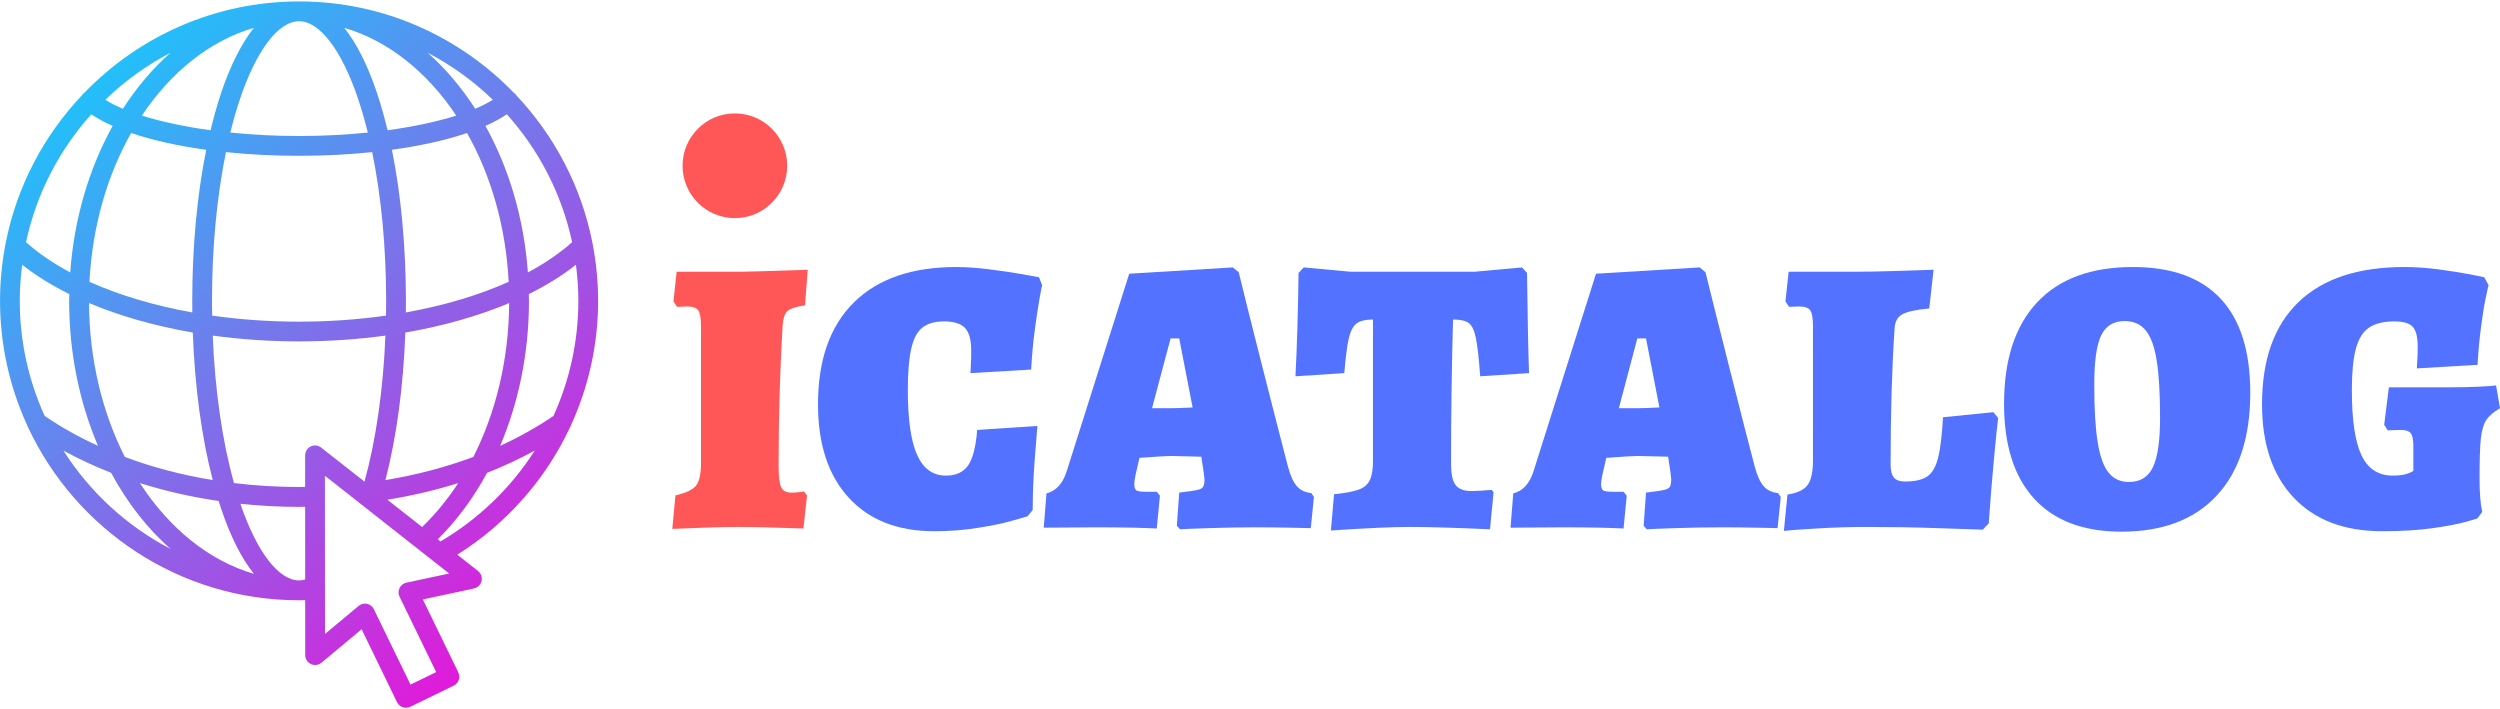
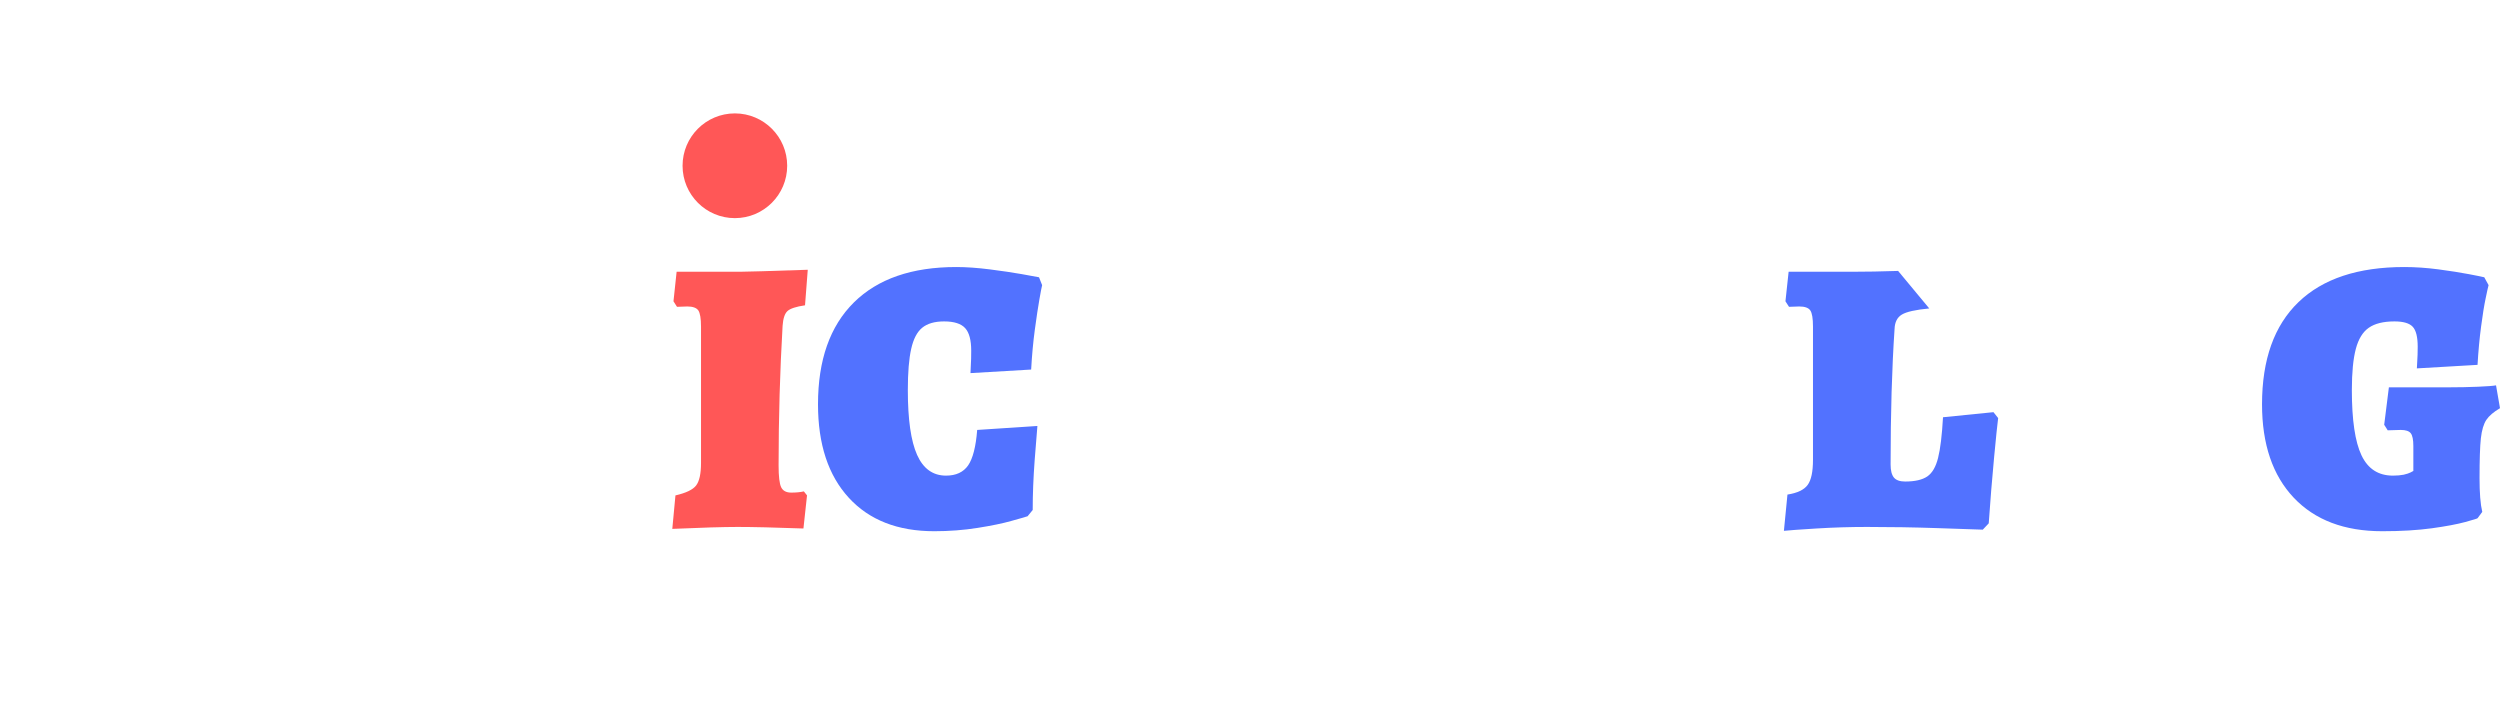
<svg xmlns="http://www.w3.org/2000/svg" width="282px" height="80px" viewBox="0 0 283 80" version="1.1">
  <defs>
    <clipPath id="clip1">
-       <path d="M 0.004 0.02 L 67.707 0.02 L 67.707 79.977 L 0.004 79.977 Z M 0.004 0.02 " />
-     </clipPath>
+       </clipPath>
    <linearGradient id="linear0" gradientUnits="userSpaceOnUse" x1="0" y1="0" x2="84.774" y2="100.001" gradientTransform="matrix(0.799,0,0,0.8,0.003,0.02)">
      <stop offset="0" style="stop-color:rgb(0%,86.667%,100%);stop-opacity:1;" />
      <stop offset="1" style="stop-color:rgb(100%,0%,83.137%);stop-opacity:1;" />
    </linearGradient>
    <clipPath id="clip2">
      <path d="M 77 12 L 90 12 L 90 25 L 77 25 Z M 77 12 " />
    </clipPath>
    <clipPath id="clip3">
      <path d="M 89.109 18.621 C 89.109 15.348 86.457 12.695 83.188 12.695 C 79.918 12.695 77.266 15.348 77.266 18.621 C 77.266 21.895 79.918 24.551 83.188 24.551 C 86.457 24.551 89.109 21.895 89.109 18.621 Z M 89.109 18.621 " />
    </clipPath>
  </defs>
  <g id="surface1">
    <path style=" stroke:none;fill-rule:nonzero;fill:rgb(100%,34.118%,34.118%);fill-opacity:1;" d="M 76.105 59.727 L 76.461 55.938 C 77.652 55.664 78.43 55.293 78.797 54.82 C 79.168 54.34 79.355 53.492 79.355 52.273 L 79.355 36.828 C 79.355 35.906 79.25 35.293 79.047 34.992 C 78.836 34.699 78.418 34.551 77.797 34.551 L 76.637 34.59 L 76.238 33.965 L 76.594 30.621 L 83.77 30.621 C 84.484 30.621 87.039 30.543 91.438 30.395 L 91.129 34.418 C 90.121 34.566 89.457 34.785 89.148 35.066 C 88.836 35.344 88.648 35.902 88.59 36.734 C 88.289 41.887 88.137 47.156 88.137 52.539 C 88.137 53.793 88.234 54.617 88.43 55.02 C 88.625 55.418 89.004 55.621 89.57 55.621 C 90.133 55.621 90.609 55.574 90.996 55.484 L 91.355 55.938 L 90.949 59.684 C 87.68 59.566 85.199 59.508 83.504 59.508 C 81.898 59.508 79.434 59.582 76.105 59.727 Z M 76.105 59.727 " />
    <path style=" stroke:none;fill-rule:nonzero;fill:rgb(32.157%,44.706%,100%);fill-opacity:1;" d="M 105.758 59.992 C 101.625 59.992 98.398 58.73 96.082 56.203 C 93.758 53.672 92.598 50.145 92.598 45.625 C 92.598 40.621 93.949 36.781 96.656 34.098 C 99.363 31.422 103.227 30.086 108.25 30.086 C 109.379 30.086 110.641 30.176 112.043 30.352 C 113.438 30.531 114.641 30.707 115.652 30.887 C 116.664 31.066 117.316 31.184 117.617 31.246 L 117.969 32.137 C 117.914 32.352 117.809 32.887 117.66 33.75 C 117.508 34.609 117.336 35.75 117.145 37.16 C 116.953 38.574 116.816 40.086 116.727 41.691 L 109.859 42.094 C 109.859 41.941 109.871 41.645 109.898 41.199 C 109.93 40.754 109.941 40.203 109.941 39.547 C 109.941 38.359 109.715 37.508 109.258 37.004 C 108.797 36.496 108 36.242 106.867 36.242 C 105.801 36.242 104.973 36.484 104.391 36.961 C 103.812 37.434 103.398 38.23 103.148 39.348 C 102.895 40.465 102.766 42.02 102.766 44.012 C 102.766 47.344 103.117 49.793 103.816 51.355 C 104.516 52.918 105.609 53.699 107.09 53.699 C 108.219 53.699 109.055 53.312 109.594 52.539 C 110.125 51.766 110.469 50.43 110.617 48.527 L 117.434 48.078 C 117.379 48.672 117.277 49.961 117.125 51.941 C 116.977 53.922 116.902 55.805 116.902 57.59 L 116.324 58.297 C 116.055 58.387 115.434 58.566 114.469 58.832 C 113.508 59.105 112.238 59.367 110.66 59.617 C 109.086 59.867 107.453 59.992 105.758 59.992 Z M 105.758 59.992 " />
-     <path style=" stroke:none;fill-rule:nonzero;fill:rgb(32.157%,44.706%,100%);fill-opacity:1;" d="M 133.578 59.773 L 133.219 59.375 L 133.488 55.621 C 134.5 55.504 135.176 55.406 135.52 55.328 C 135.859 55.254 136.082 55.137 136.188 54.977 C 136.293 54.809 136.348 54.52 136.348 54.102 L 136.254 53.301 L 135.988 51.555 L 132.555 51.473 C 132.109 51.473 130.922 51.543 128.988 51.688 L 128.535 53.66 C 128.449 54.133 128.402 54.457 128.402 54.637 C 128.402 55.023 128.484 55.273 128.652 55.379 C 128.812 55.477 129.191 55.527 129.785 55.527 L 130.945 55.527 L 131.305 55.977 L 130.945 59.684 C 130.5 59.656 129.617 59.625 128.293 59.59 C 126.973 59.562 125.566 59.551 124.078 59.551 L 118.152 59.59 L 118.461 55.711 C 119.531 55.445 120.289 54.625 120.734 53.258 L 127.828 30.844 L 139.555 30.129 L 140.223 30.672 C 140.664 32.512 141.57 36.133 142.938 41.535 C 144.312 46.938 145.266 50.648 145.797 52.676 C 146.062 53.688 146.398 54.422 146.797 54.887 C 147.199 55.348 147.742 55.609 148.43 55.668 L 148.738 56.113 L 148.379 59.641 C 147.965 59.641 147.148 59.625 145.93 59.59 C 144.715 59.562 143.438 59.551 142.098 59.551 C 140.34 59.551 138.602 59.582 136.879 59.641 C 135.156 59.695 134.055 59.742 133.578 59.773 Z M 130.41 46.066 L 132.688 46.066 C 133.164 46.066 133.938 46.039 135.004 45.98 L 133.488 38.164 L 132.512 38.164 Z M 130.41 46.066 " />
-     <path style=" stroke:none;fill-rule:nonzero;fill:rgb(32.157%,44.706%,100%);fill-opacity:1;" d="M 150.656 59.91 L 151.016 55.805 C 152.266 55.68 153.191 55.508 153.797 55.285 C 154.41 55.062 154.836 54.699 155.074 54.191 C 155.309 53.688 155.422 52.957 155.422 52.008 L 155.422 36.027 C 154.594 36.027 153.98 36.176 153.574 36.469 C 153.172 36.77 152.875 37.336 152.68 38.164 C 152.492 38.996 152.324 40.309 152.172 42.094 L 146.648 42.453 C 146.824 38.969 146.941 35.07 146.996 30.754 L 147.582 30.129 L 152.891 30.621 L 166.883 30.621 L 172.285 30.129 L 172.859 30.754 C 172.922 35.781 172.996 39.562 173.086 42.094 L 167.559 42.453 C 167.41 40.398 167.246 38.949 167.066 38.098 C 166.891 37.25 166.621 36.695 166.266 36.426 C 165.906 36.16 165.312 36.027 164.484 36.027 C 164.332 41.441 164.258 46.887 164.258 52.367 C 164.258 53.496 164.426 54.289 164.766 54.75 C 165.109 55.215 165.715 55.445 166.574 55.445 C 167.109 55.445 167.867 55.398 168.852 55.312 L 169.074 55.578 L 168.668 59.773 C 164.746 59.598 161.727 59.508 159.617 59.508 C 157.656 59.508 154.668 59.641 150.656 59.91 Z M 150.656 59.91 " />
-     <path style=" stroke:none;fill-rule:nonzero;fill:rgb(32.157%,44.706%,100%);fill-opacity:1;" d="M 186.418 59.773 L 186.062 59.375 L 186.328 55.621 C 187.34 55.504 188.016 55.406 188.352 55.328 C 188.699 55.254 188.922 55.137 189.027 54.977 C 189.129 54.809 189.18 54.52 189.18 54.102 L 189.094 53.301 L 188.828 51.555 L 185.395 51.473 C 184.945 51.473 183.754 51.543 181.828 51.688 L 181.379 53.66 C 181.289 54.133 181.242 54.457 181.242 54.637 C 181.242 55.023 181.328 55.273 181.492 55.379 C 181.656 55.477 182.031 55.527 182.629 55.527 L 183.785 55.527 L 184.145 55.977 L 183.785 59.684 C 183.34 59.656 182.457 59.625 181.137 59.59 C 179.812 59.562 178.406 59.551 176.918 59.551 L 170.992 59.59 L 171.301 55.711 C 172.375 55.445 173.133 54.625 173.578 53.258 L 180.668 30.844 L 192.395 30.129 L 193.062 30.672 C 193.508 32.512 194.414 36.133 195.781 41.535 C 197.145 46.938 198.098 50.648 198.637 52.676 C 198.906 53.688 199.238 54.422 199.637 54.887 C 200.039 55.348 200.582 55.609 201.262 55.668 L 201.582 56.113 L 201.223 59.641 C 200.805 59.641 199.988 59.625 198.773 59.59 C 197.551 59.562 196.27 59.551 194.938 59.551 C 193.184 59.551 191.441 59.582 189.719 59.641 C 187.992 59.695 186.891 59.742 186.418 59.773 Z M 183.254 46.066 L 185.527 46.066 C 186 46.066 186.773 46.039 187.844 45.98 L 186.328 38.164 L 185.344 38.164 Z M 183.254 46.066 " />
-     <path style=" stroke:none;fill-rule:nonzero;fill:rgb(32.157%,44.706%,100%);fill-opacity:1;" d="M 201.938 59.949 L 202.34 55.844 C 203.465 55.668 204.23 55.301 204.629 54.75 C 205.031 54.199 205.23 53.254 205.23 51.914 L 205.23 36.828 C 205.23 35.906 205.129 35.293 204.922 34.992 C 204.719 34.699 204.301 34.551 203.672 34.551 L 202.516 34.59 L 202.113 33.965 L 202.473 30.621 L 209.648 30.621 C 211.227 30.621 212.965 30.59 214.867 30.527 C 216.766 30.473 218.105 30.43 218.883 30.395 L 218.391 34.773 C 216.84 34.922 215.809 35.152 215.289 35.469 C 214.77 35.781 214.492 36.32 214.465 37.094 C 214.164 41.555 214.016 46.676 214.016 52.449 C 214.016 53.133 214.145 53.625 214.398 53.926 C 214.648 54.219 215.07 54.367 215.664 54.367 C 216.766 54.367 217.598 54.176 218.168 53.793 C 218.734 53.402 219.141 52.703 219.391 51.688 C 219.648 50.676 219.832 49.145 219.949 47.09 L 225.66 46.516 L 226.191 47.184 C 226.102 47.84 225.949 49.344 225.727 51.688 C 225.504 54.043 225.305 56.512 225.125 59.098 L 224.449 59.816 C 223.68 59.789 221.961 59.73 219.301 59.641 C 216.645 59.551 213.992 59.508 211.34 59.508 C 209.441 59.508 207.531 59.566 205.613 59.684 C 203.699 59.801 202.473 59.891 201.938 59.949 Z M 201.938 59.949 " />
-     <path style=" stroke:none;fill-rule:nonzero;fill:rgb(32.157%,44.706%,100%);fill-opacity:1;" d="M 240.145 60.043 C 235.84 60.043 232.547 58.801 230.27 56.312 C 227.996 53.824 226.859 50.246 226.859 45.574 C 226.859 40.578 228.109 36.746 230.609 34.082 C 233.105 31.418 236.715 30.086 241.445 30.086 C 245.84 30.086 249.152 31.285 251.387 33.684 C 253.617 36.074 254.73 39.625 254.73 44.328 C 254.73 49.359 253.465 53.234 250.938 55.953 C 248.41 58.68 244.812 60.043 240.145 60.043 Z M 240.996 54.418 C 242.273 54.418 243.18 53.859 243.711 52.742 C 244.25 51.621 244.52 49.758 244.52 47.141 C 244.52 44.398 244.391 42.242 244.137 40.668 C 243.887 39.086 243.469 37.949 242.887 37.254 C 242.309 36.551 241.516 36.203 240.504 36.203 C 239.258 36.203 238.375 36.746 237.852 37.828 C 237.328 38.914 237.07 40.766 237.07 43.387 C 237.07 46.125 237.195 48.289 237.453 49.887 C 237.703 51.477 238.109 52.629 238.676 53.34 C 239.246 54.059 240.016 54.418 240.996 54.418 Z M 240.996 54.418 " />
+     <path style=" stroke:none;fill-rule:nonzero;fill:rgb(32.157%,44.706%,100%);fill-opacity:1;" d="M 201.938 59.949 L 202.34 55.844 C 203.465 55.668 204.23 55.301 204.629 54.75 C 205.031 54.199 205.23 53.254 205.23 51.914 L 205.23 36.828 C 205.23 35.906 205.129 35.293 204.922 34.992 C 204.719 34.699 204.301 34.551 203.672 34.551 L 202.516 34.59 L 202.113 33.965 L 202.473 30.621 L 209.648 30.621 C 211.227 30.621 212.965 30.59 214.867 30.527 L 218.391 34.773 C 216.84 34.922 215.809 35.152 215.289 35.469 C 214.77 35.781 214.492 36.32 214.465 37.094 C 214.164 41.555 214.016 46.676 214.016 52.449 C 214.016 53.133 214.145 53.625 214.398 53.926 C 214.648 54.219 215.07 54.367 215.664 54.367 C 216.766 54.367 217.598 54.176 218.168 53.793 C 218.734 53.402 219.141 52.703 219.391 51.688 C 219.648 50.676 219.832 49.145 219.949 47.09 L 225.66 46.516 L 226.191 47.184 C 226.102 47.84 225.949 49.344 225.727 51.688 C 225.504 54.043 225.305 56.512 225.125 59.098 L 224.449 59.816 C 223.68 59.789 221.961 59.73 219.301 59.641 C 216.645 59.551 213.992 59.508 211.34 59.508 C 209.441 59.508 207.531 59.566 205.613 59.684 C 203.699 59.801 202.473 59.891 201.938 59.949 Z M 201.938 59.949 " />
    <path style=" stroke:none;fill-rule:nonzero;fill:rgb(32.157%,44.706%,100%);fill-opacity:1;" d="M 269.664 59.992 C 265.387 59.992 262.051 58.73 259.656 56.203 C 257.262 53.672 256.062 50.145 256.062 45.625 C 256.062 40.562 257.438 36.707 260.188 34.059 C 262.938 31.41 266.934 30.086 272.164 30.086 C 273.41 30.086 274.703 30.176 276.043 30.352 C 277.379 30.531 278.516 30.707 279.449 30.887 C 280.391 31.066 280.977 31.184 281.219 31.246 L 281.707 32.137 C 281.648 32.352 281.535 32.848 281.375 33.633 C 281.207 34.422 281.035 35.488 280.859 36.828 C 280.68 38.168 280.547 39.613 280.457 41.16 L 273.59 41.559 C 273.59 41.441 273.605 41.168 273.633 40.734 C 273.664 40.301 273.684 39.758 273.684 39.105 C 273.684 38.004 273.496 37.254 273.125 36.852 C 272.75 36.445 272.059 36.242 271.051 36.242 C 269.797 36.242 268.832 36.484 268.148 36.961 C 267.465 37.434 266.977 38.23 266.68 39.348 C 266.383 40.465 266.23 42.02 266.23 44.012 C 266.23 47.406 266.594 49.871 267.324 51.406 C 268.051 52.934 269.234 53.699 270.875 53.699 C 271.348 53.699 271.754 53.664 272.098 53.594 C 272.438 53.516 272.695 53.43 272.875 53.34 C 273.051 53.254 273.156 53.195 273.191 53.168 L 273.191 50.355 C 273.191 49.637 273.094 49.152 272.898 48.902 C 272.703 48.652 272.328 48.527 271.766 48.527 L 270.289 48.57 L 269.891 47.941 L 270.422 43.703 L 277.25 43.703 C 278.379 43.703 279.461 43.68 280.5 43.637 C 281.539 43.594 282.223 43.539 282.551 43.48 L 283 46.066 C 282.285 46.484 281.77 46.922 281.457 47.383 C 281.148 47.844 280.938 48.547 280.832 49.488 C 280.734 50.422 280.684 51.914 280.684 53.969 C 280.684 55.664 280.785 56.945 280.992 57.805 L 280.457 58.523 C 280.457 58.551 279.996 58.691 279.074 58.949 C 278.152 59.199 276.887 59.438 275.281 59.66 C 273.676 59.879 271.805 59.992 269.664 59.992 Z M 269.664 59.992 " />
    <g clip-path="url(#clip1)" clip-rule="nonzero">
      <path style=" stroke:none;fill-rule:nonzero;fill:url(#linear0);" d="M 67.105 27.566 C 67.098 27.5 67.086 27.43 67.066 27.363 C 65.812 20.977 62.762 15.23 58.465 10.672 C 58.434 10.625 58.406 10.582 58.371 10.539 C 58.309 10.469 58.238 10.41 58.164 10.359 C 52.004 3.992 43.391 0.02 33.855 0.02 C 24.32 0.02 15.703 3.992 9.547 10.363 C 9.473 10.414 9.402 10.473 9.34 10.543 C 9.301 10.582 9.273 10.629 9.246 10.676 C 4.949 15.234 1.898 20.977 0.645 27.363 C 0.625 27.434 0.613 27.5 0.605 27.57 C 0.215 29.625 0.004 31.746 0.004 33.914 C 0.004 38.93 1.109 43.695 3.07 47.984 C 3.102 48.098 3.148 48.207 3.215 48.309 C 8.629 59.816 20.324 67.809 33.855 67.809 C 34.086 67.809 34.316 67.801 34.547 67.793 L 34.551 74.016 C 34.551 74.449 34.805 74.848 35.195 75.031 C 35.59 75.215 36.055 75.156 36.387 74.879 L 40.934 71.09 L 44.945 79.348 C 45.074 79.617 45.309 79.82 45.586 79.914 C 45.707 79.957 45.832 79.977 45.953 79.977 C 46.121 79.977 46.289 79.941 46.441 79.867 L 51.363 77.469 C 51.918 77.199 52.152 76.527 51.879 75.973 L 47.867 67.715 L 53.652 66.473 C 54.078 66.383 54.41 66.055 54.512 65.629 C 54.605 65.203 54.453 64.766 54.109 64.492 L 51.766 62.648 C 57.262 59.199 61.711 54.219 64.492 48.301 C 64.562 48.203 64.609 48.094 64.641 47.977 C 66.602 43.688 67.707 38.926 67.707 33.91 C 67.707 31.746 67.496 29.625 67.105 27.57 Z M 64.762 27.27 C 63.359 28.527 61.676 29.672 59.758 30.699 C 59.312 24.543 57.594 18.867 54.953 14.109 C 55.875 13.699 56.688 13.262 57.375 12.793 C 60.988 16.824 63.59 21.785 64.762 27.27 Z M 47.785 59.516 L 43.852 56.426 C 46.621 55.977 49.305 55.352 51.871 54.543 C 50.664 56.406 49.285 58.066 47.785 59.516 Z M 43.629 54.203 C 44.891 49.348 45.664 43.602 45.883 37.504 C 50.176 36.762 54.152 35.629 57.637 34.168 C 57.598 40.609 56.109 46.602 53.582 51.586 C 50.453 52.75 47.117 53.633 43.629 54.203 Z M 21.77 35.227 C 17.469 34.457 13.516 33.281 10.129 31.762 C 10.449 25.469 12.152 19.672 14.844 14.914 C 17.234 15.727 20.121 16.371 23.344 16.816 C 22.312 21.934 21.762 27.805 21.762 33.914 C 21.762 34.352 21.766 34.789 21.77 35.227 Z M 21.824 37.504 C 22.043 43.605 22.82 49.348 24.082 54.203 C 20.594 53.633 17.254 52.754 14.133 51.586 C 11.602 46.598 10.113 40.609 10.078 34.164 C 13.555 35.629 17.535 36.762 21.824 37.504 Z M 24.016 35.586 C 24.008 35.031 24 34.473 24 33.91 C 24 27.867 24.551 22.09 25.578 17.078 C 28.188 17.352 30.969 17.496 33.855 17.496 C 36.742 17.496 39.523 17.352 42.133 17.078 C 43.156 22.09 43.711 27.867 43.711 33.91 C 43.711 34.473 43.703 35.031 43.695 35.586 C 40.547 36.031 37.242 36.27 33.855 36.27 C 30.469 36.27 27.164 36.031 24.016 35.586 Z M 44.363 16.812 C 47.586 16.371 50.477 15.727 52.867 14.914 C 55.559 19.672 57.262 25.469 57.582 31.762 C 54.195 33.281 50.246 34.453 45.941 35.227 C 45.945 34.789 45.949 34.352 45.949 33.914 C 45.949 27.801 45.398 21.934 44.367 16.812 Z M 55.789 11.156 C 55.219 11.512 54.551 11.848 53.797 12.168 C 52.234 9.746 50.426 7.609 48.41 5.832 C 51.125 7.246 53.609 9.043 55.789 11.156 Z M 51.648 12.945 C 49.453 13.637 46.801 14.203 43.871 14.602 C 43.516 13.117 43.117 11.703 42.676 10.383 C 41.621 7.23 40.363 4.754 38.969 3.008 C 43.961 4.473 48.371 8.023 51.648 12.945 Z M 33.855 2.262 C 36.199 2.262 38.699 5.562 40.555 11.098 C 40.949 12.281 41.309 13.539 41.637 14.863 C 39.16 15.117 36.535 15.254 33.855 15.254 C 31.176 15.254 28.547 15.117 26.074 14.863 C 26.398 13.539 26.762 12.277 27.156 11.098 C 29.012 5.566 31.512 2.262 33.855 2.262 Z M 28.742 3.008 C 27.348 4.754 26.09 7.227 25.031 10.383 C 24.59 11.703 24.195 13.117 23.836 14.602 C 20.91 14.203 18.258 13.637 16.059 12.945 C 19.34 8.027 23.746 4.473 28.742 3.008 Z M 19.297 5.832 C 17.285 7.609 15.473 9.746 13.914 12.168 C 13.156 11.848 12.488 11.512 11.918 11.156 C 14.102 9.043 16.586 7.246 19.297 5.832 Z M 10.332 12.797 C 11.02 13.262 11.832 13.699 12.754 14.109 C 10.113 18.867 8.395 24.547 7.949 30.699 C 6.035 29.672 4.348 28.527 2.945 27.273 C 4.121 21.785 6.719 16.824 10.332 12.797 Z M 2.238 33.91 C 2.238 32.527 2.34 31.168 2.512 29.828 C 4.051 31.047 5.844 32.16 7.844 33.148 C 7.84 33.402 7.828 33.656 7.828 33.91 C 7.828 39.863 9.016 45.461 11.094 50.328 C 8.941 49.344 6.918 48.211 5.051 46.938 C 3.254 42.965 2.238 38.555 2.238 33.91 Z M 7.176 50.859 C 8.887 51.801 10.688 52.641 12.574 53.379 C 14.398 56.754 16.676 59.68 19.297 61.992 C 14.348 59.41 10.16 55.555 7.176 50.859 Z M 15.84 54.543 C 18.68 55.441 21.668 56.121 24.754 56.57 C 24.844 56.863 24.938 57.156 25.031 57.441 C 26.09 60.594 27.348 63.07 28.742 64.816 C 23.637 63.324 19.141 59.641 15.84 54.543 Z M 33.855 65.562 C 31.539 65.562 29.059 62.32 27.211 56.887 C 29.387 57.113 31.605 57.238 33.855 57.238 C 34.086 57.238 34.312 57.227 34.543 57.223 L 34.547 65.457 C 34.316 65.52 34.086 65.562 33.855 65.562 Z M 36.355 50.523 C 36.02 50.258 35.562 50.207 35.176 50.395 C 34.789 50.582 34.543 50.977 34.543 51.406 L 34.543 54.977 C 34.312 54.977 34.086 54.988 33.855 54.988 C 31.352 54.988 28.891 54.832 26.488 54.539 C 25.156 49.77 24.332 44.012 24.082 37.848 C 27.223 38.277 30.5 38.504 33.855 38.504 C 37.207 38.504 40.488 38.277 43.629 37.848 C 43.383 43.945 42.566 49.641 41.262 54.379 Z M 46.004 65.816 C 45.668 65.887 45.383 66.109 45.23 66.422 C 45.078 66.73 45.078 67.094 45.23 67.402 L 49.375 75.941 L 46.469 77.355 L 42.32 68.816 C 42.172 68.508 41.887 68.285 41.551 68.211 C 41.473 68.195 41.395 68.188 41.312 68.188 C 41.055 68.188 40.801 68.277 40.598 68.445 L 36.789 71.621 L 36.781 53.715 L 50.844 64.781 Z M 49.867 61.152 L 49.555 60.91 C 51.699 58.789 53.586 56.25 55.137 53.379 C 57.02 52.641 58.82 51.797 60.535 50.859 C 57.848 55.082 54.176 58.605 49.867 61.152 Z M 62.656 46.938 C 60.789 48.211 58.766 49.344 56.613 50.328 C 58.691 45.461 59.879 39.863 59.879 33.91 C 59.879 33.656 59.871 33.402 59.863 33.148 C 61.863 32.16 63.656 31.047 65.195 29.828 C 65.371 31.168 65.469 32.527 65.469 33.91 C 65.469 38.555 64.457 42.965 62.656 46.938 Z M 62.656 46.938 " />
    </g>
    <g clip-path="url(#clip2)" clip-rule="nonzero">
      <g clip-path="url(#clip3)" clip-rule="nonzero">
        <path style=" stroke:none;fill-rule:nonzero;fill:rgb(100%,34.118%,34.118%);fill-opacity:1;" d="M 89.109 18.621 C 89.109 15.348 86.457 12.695 83.188 12.695 C 79.918 12.695 77.266 15.348 77.266 18.621 C 77.266 21.895 79.918 24.551 83.188 24.551 C 86.457 24.551 89.109 21.895 89.109 18.621 Z M 89.109 18.621 " />
      </g>
    </g>
  </g>
</svg>